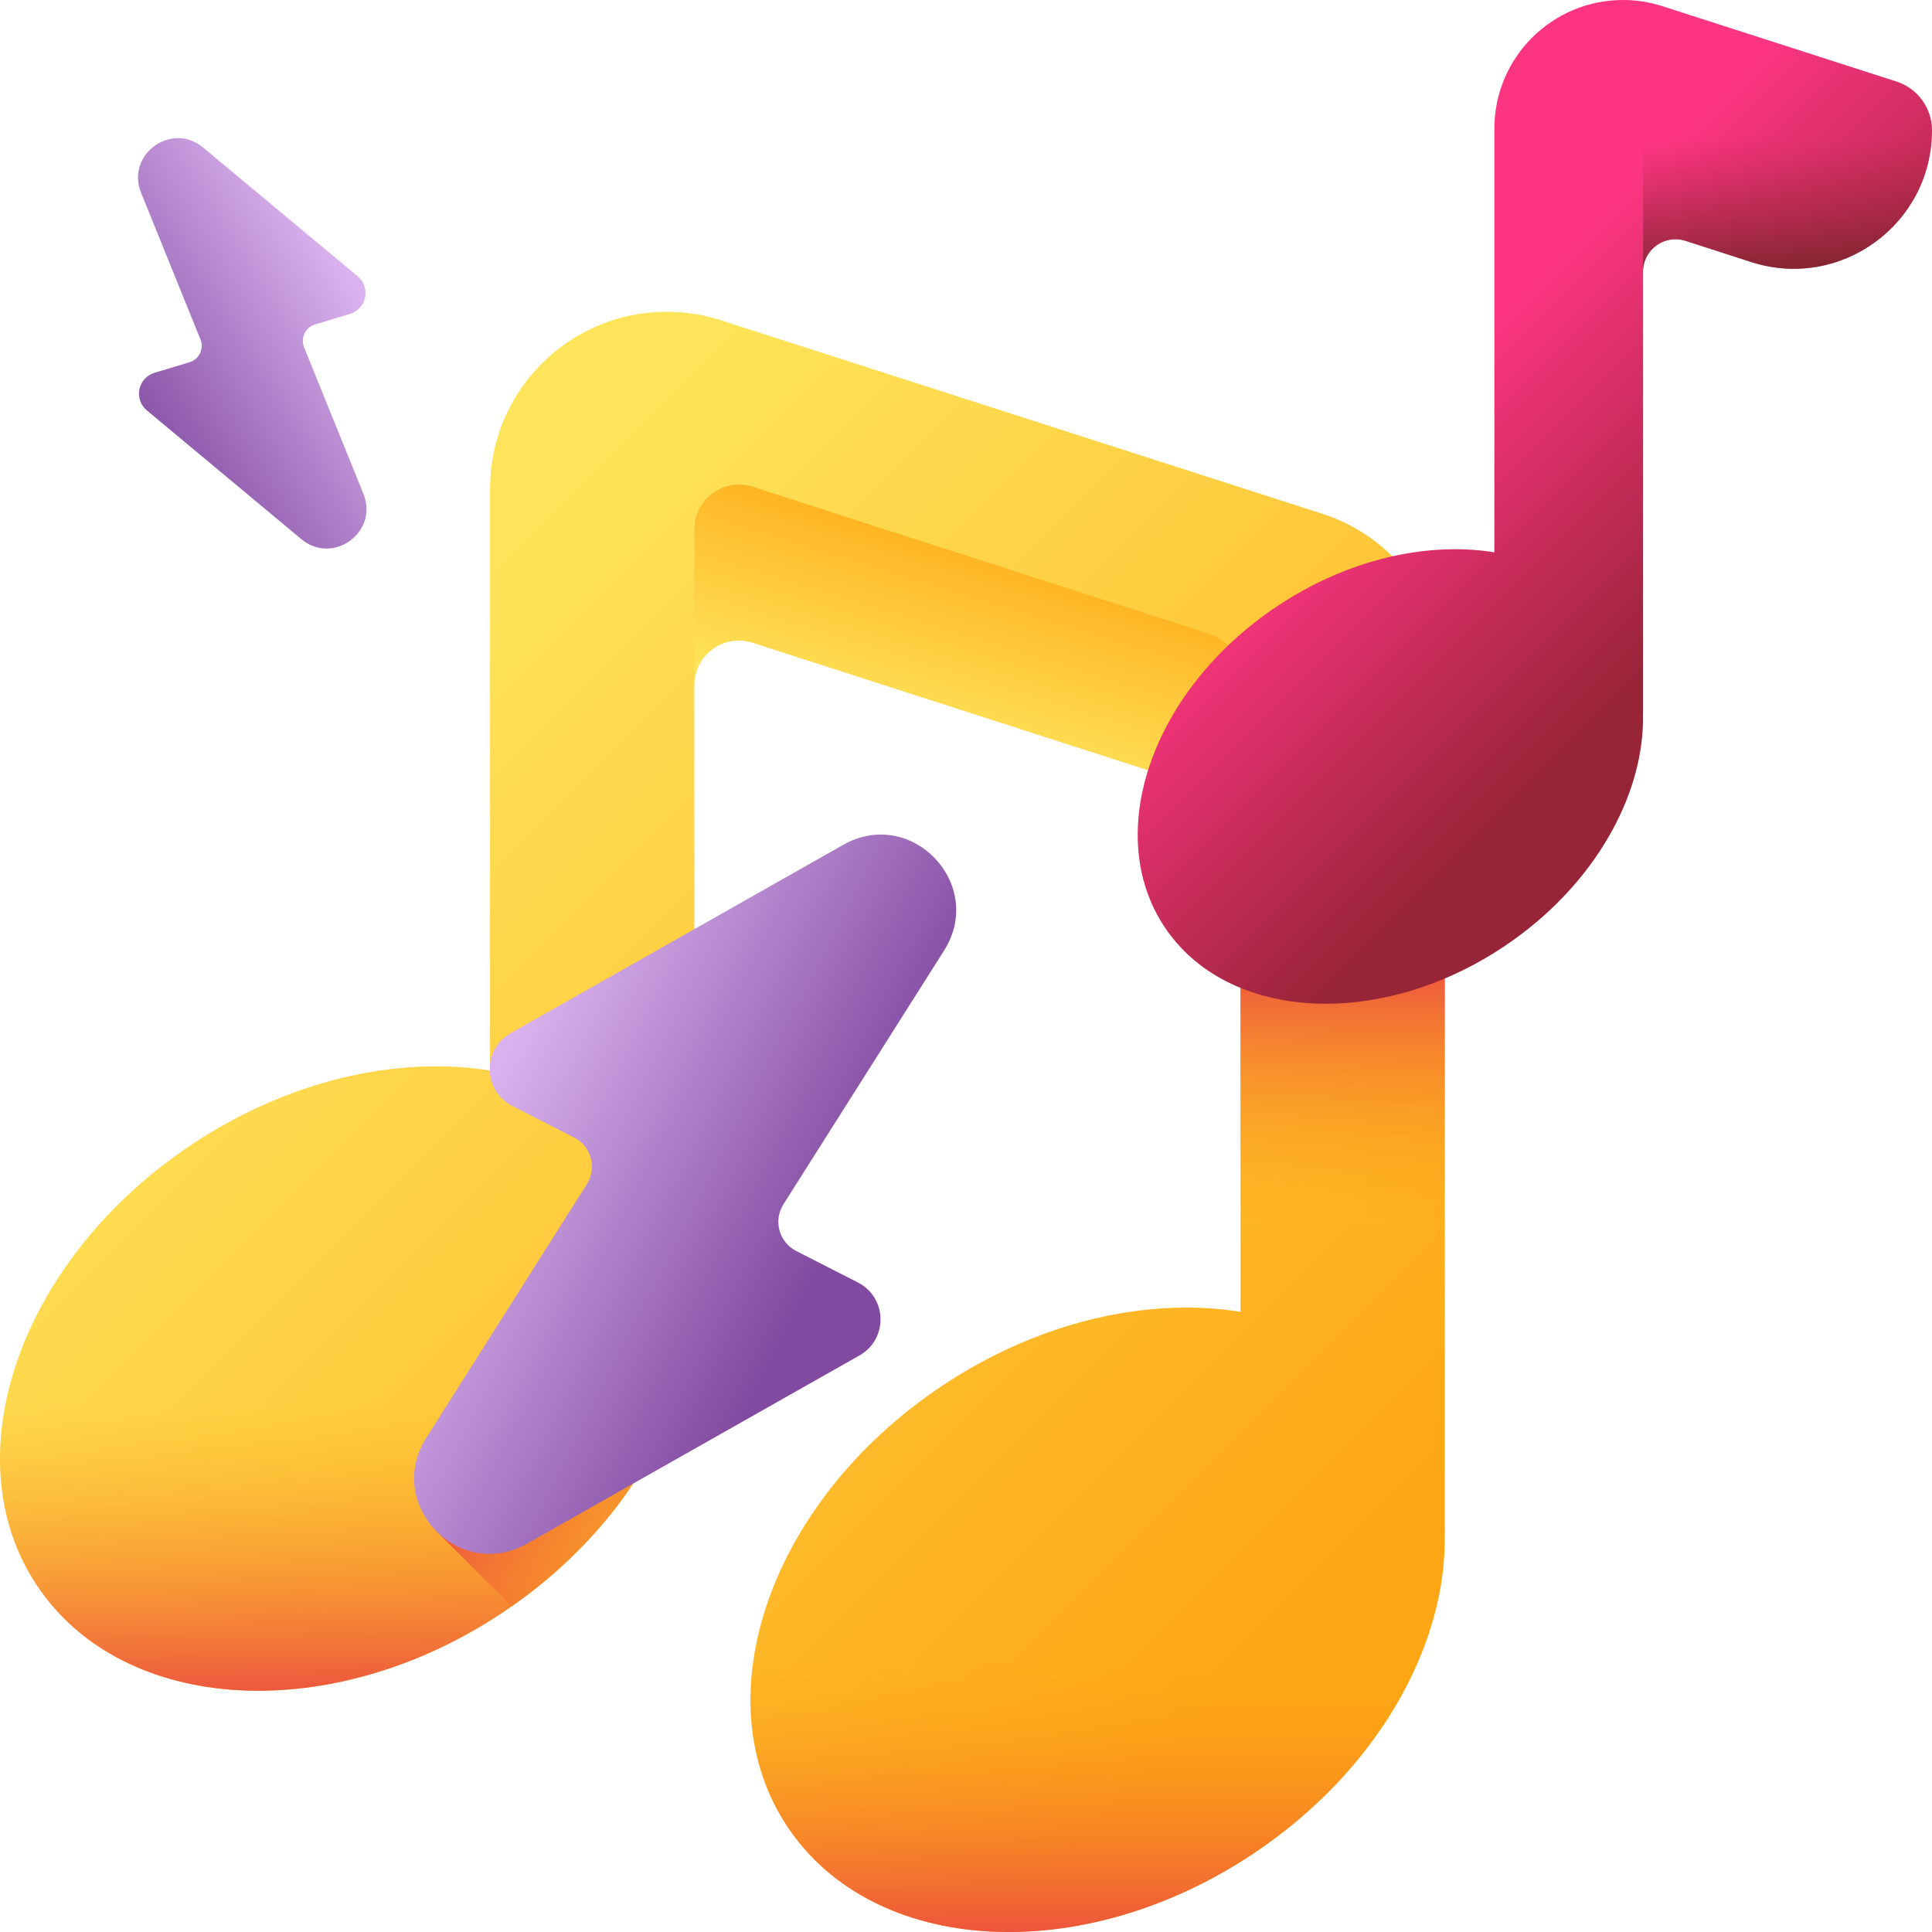
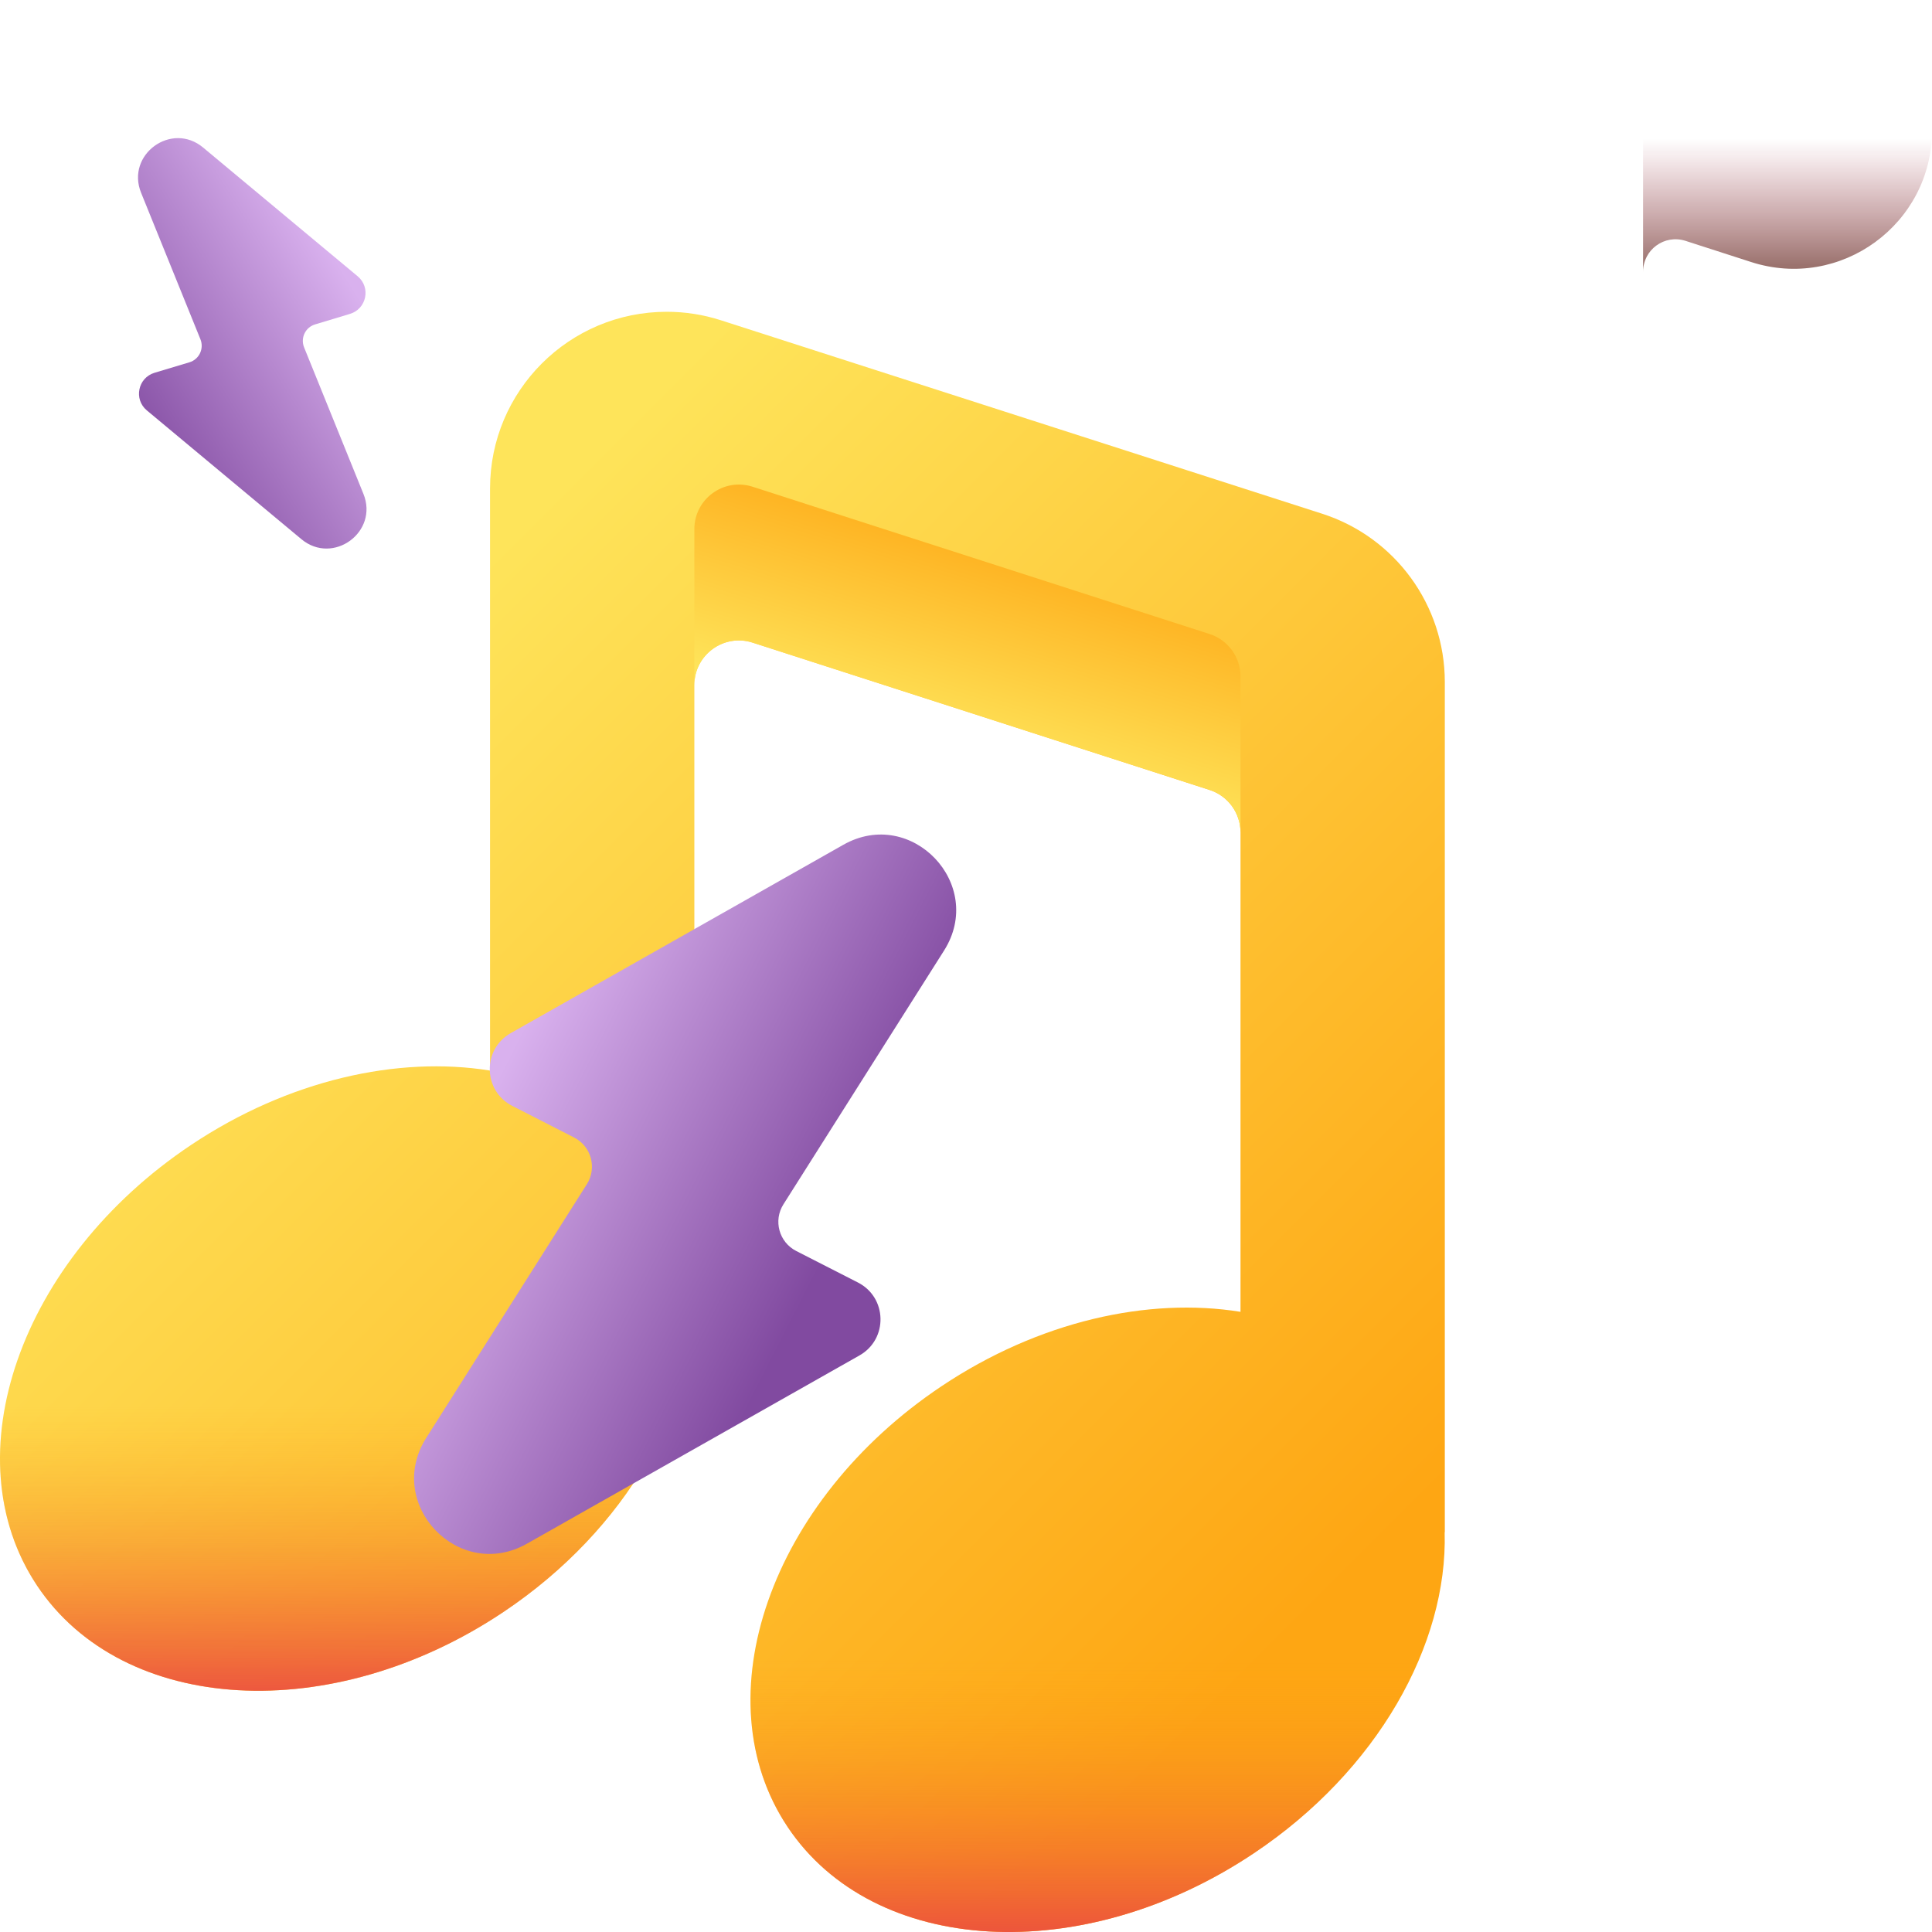
<svg xmlns="http://www.w3.org/2000/svg" width="48" height="48" viewBox="0 0 48 48" fill="none">
  <g clip-path="url(#clip0_219_2674)">
    <path d="M35.896 16.944C35.896 15.035 34.662 13.344 32.844 12.762L17.904 7.955C17.471 7.816 17.02 7.746 16.565 7.746C14.14 7.746 12.175 9.711 12.175 12.136V26.598C9.884 26.228 7.165 26.83 4.747 28.446C0.493 31.289 -1.219 36.192 0.923 39.397C3.066 42.602 8.25 42.895 12.504 40.052C15.579 37.996 17.325 34.864 17.247 32.075H17.251V17.019C17.251 16.27 17.981 15.737 18.695 15.965L30.05 19.626C30.509 19.772 30.82 20.198 30.82 20.68V32.592C28.529 32.222 25.81 32.823 23.392 34.44C19.138 37.283 17.426 42.186 19.569 45.391C21.711 48.596 26.895 48.889 31.149 46.045C34.225 43.99 35.97 40.858 35.892 38.069H35.896V16.944H35.896Z" fill="url(#paint0_linear_219_2674)" />
    <path d="M18.695 15.965C17.981 15.736 17.251 16.269 17.251 17.019V13.146C17.251 12.396 17.981 11.864 18.695 12.092L30.051 15.752C30.509 15.899 30.82 16.326 30.82 16.807V20.68C30.82 20.199 30.509 19.772 30.051 19.625L18.695 15.965Z" fill="url(#paint1_linear_219_2674)" />
    <path d="M0.923 39.397C3.066 42.602 8.25 42.895 12.504 40.052C15.579 37.996 17.325 34.864 17.247 32.075H17.251V31.812H1.405C-0.218 34.35 -0.509 37.254 0.923 39.397Z" fill="url(#paint2_linear_219_2674)" />
    <path d="M35.892 38.074H19.885C18.409 40.546 18.186 43.322 19.569 45.391C21.711 48.596 26.896 48.889 31.149 46.045C34.223 43.991 35.968 40.861 35.892 38.074Z" fill="url(#paint3_linear_219_2674)" />
-     <path d="M17.251 31.644L10.848 38.047L12.711 39.91C15.657 37.854 17.323 34.801 17.247 32.075H17.251V31.644Z" fill="url(#paint4_linear_219_2674)" />
    <path d="M10.589 35.725L14.581 29.42C14.836 29.016 14.69 28.479 14.263 28.261L12.729 27.477C11.999 27.105 11.977 26.07 12.69 25.667L20.953 20.988C22.646 20.03 24.495 21.972 23.455 23.616L19.464 29.921C19.208 30.325 19.355 30.862 19.781 31.08L21.316 31.864C22.045 32.237 22.067 33.271 21.354 33.675L13.091 38.353C11.398 39.311 9.549 37.369 10.589 35.725Z" fill="url(#paint5_linear_219_2674)" />
-     <path d="M35.896 21.105H30.82V32.592C28.529 32.222 25.81 32.823 23.392 34.44C22.507 35.031 21.732 35.712 21.079 36.448H35.896V21.105H35.896Z" fill="url(#paint6_linear_219_2674)" />
-     <path d="M48 3.238C48 5.57 45.727 7.226 43.507 6.51L41.873 5.983C41.353 5.817 40.822 6.204 40.822 6.75V17.709H40.819C40.876 19.739 39.605 22.019 37.367 23.515C34.271 25.584 30.497 25.37 28.938 23.038C27.379 20.705 28.625 17.137 31.721 15.068C33.481 13.89 35.46 13.453 37.127 13.722V3.196C37.127 2.314 37.485 1.515 38.063 0.936C38.642 0.358 39.441 0 40.323 0C40.654 0 40.982 0.051 41.297 0.152L47.116 2.025C47.643 2.194 48 2.685 48 3.238Z" fill="url(#paint7_linear_219_2674)" />
    <path d="M41.873 5.983L43.507 6.51C45.727 7.226 48 5.57 48 3.238C48 2.685 47.643 2.194 47.116 2.025L41.297 0.152C41.142 0.102 40.983 0.065 40.822 0.039V6.75C40.822 6.204 41.353 5.817 41.873 5.983Z" fill="url(#paint8_linear_219_2674)" />
    <path d="M9.029 12.269L7.555 8.63C7.461 8.396 7.587 8.132 7.828 8.06L8.696 7.798C9.109 7.673 9.218 7.14 8.886 6.864L5.047 3.666C4.261 3.01 3.121 3.842 3.506 4.791L4.98 8.43C5.074 8.664 4.948 8.928 4.707 9.001L3.838 9.262C3.426 9.387 3.317 9.92 3.648 10.196L7.487 13.395C8.274 14.05 9.414 13.218 9.029 12.269Z" fill="url(#paint9_linear_219_2674)" />
  </g>
  <defs>
    <linearGradient id="paint0_linear_219_2674" x1="8.521" y1="17.445" x2="31.909" y2="40.833" gradientUnits="userSpaceOnUse">
      <stop stop-color="#FEE45A" />
      <stop offset="1" stop-color="#FEA613" />
    </linearGradient>
    <linearGradient id="paint1_linear_219_2674" x1="23.525" y1="18.493" x2="25.314" y2="12.658" gradientUnits="userSpaceOnUse">
      <stop stop-color="#FEE45A" />
      <stop offset="1" stop-color="#FEA613" />
    </linearGradient>
    <linearGradient id="paint2_linear_219_2674" x1="8.626" y1="34.95" x2="8.626" y2="42.713" gradientUnits="userSpaceOnUse">
      <stop stop-color="#FEA613" stop-opacity="0" />
      <stop offset="1" stop-color="#E94444" />
    </linearGradient>
    <linearGradient id="paint3_linear_219_2674" x1="27.27" y1="41.129" x2="27.27" y2="48.688" gradientUnits="userSpaceOnUse">
      <stop stop-color="#FEA613" stop-opacity="0" />
      <stop offset="1" stop-color="#E94444" />
    </linearGradient>
    <linearGradient id="paint4_linear_219_2674" x1="17.994" y1="38.79" x2="13.773" y2="34.569" gradientUnits="userSpaceOnUse">
      <stop stop-color="#FEA613" stop-opacity="0" />
      <stop offset="1" stop-color="#E94444" />
    </linearGradient>
    <linearGradient id="paint5_linear_219_2674" x1="12.156" y1="27.179" x2="20.416" y2="31.397" gradientUnits="userSpaceOnUse">
      <stop stop-color="#D9B1EE" />
      <stop offset="1" stop-color="#814AA0" />
    </linearGradient>
    <linearGradient id="paint6_linear_219_2674" x1="28.488" y1="30.431" x2="28.488" y2="23.507" gradientUnits="userSpaceOnUse">
      <stop stop-color="#FEA613" stop-opacity="0" />
      <stop offset="1" stop-color="#E94444" />
    </linearGradient>
    <linearGradient id="paint7_linear_219_2674" x1="35.286" y1="9.744" x2="41.656" y2="16.114" gradientUnits="userSpaceOnUse">
      <stop stop-color="#FD3581" />
      <stop offset="1" stop-color="#972437" />
    </linearGradient>
    <linearGradient id="paint8_linear_219_2674" x1="44.411" y1="3.451" x2="44.411" y2="8.414" gradientUnits="userSpaceOnUse">
      <stop stop-color="#972437" stop-opacity="0" />
      <stop offset="1" stop-color="#42210B" />
    </linearGradient>
    <linearGradient id="paint9_linear_219_2674" x1="8.699" y1="7.03" x2="2.909" y2="10.651" gradientUnits="userSpaceOnUse">
      <stop stop-color="#D9B1EE" />
      <stop offset="1" stop-color="#814AA0" />
    </linearGradient>
    <clipPath id="clip0_219_2674">
      <rect width="48" height="48" fill="white" />
    </clipPath>
  </defs>
</svg>